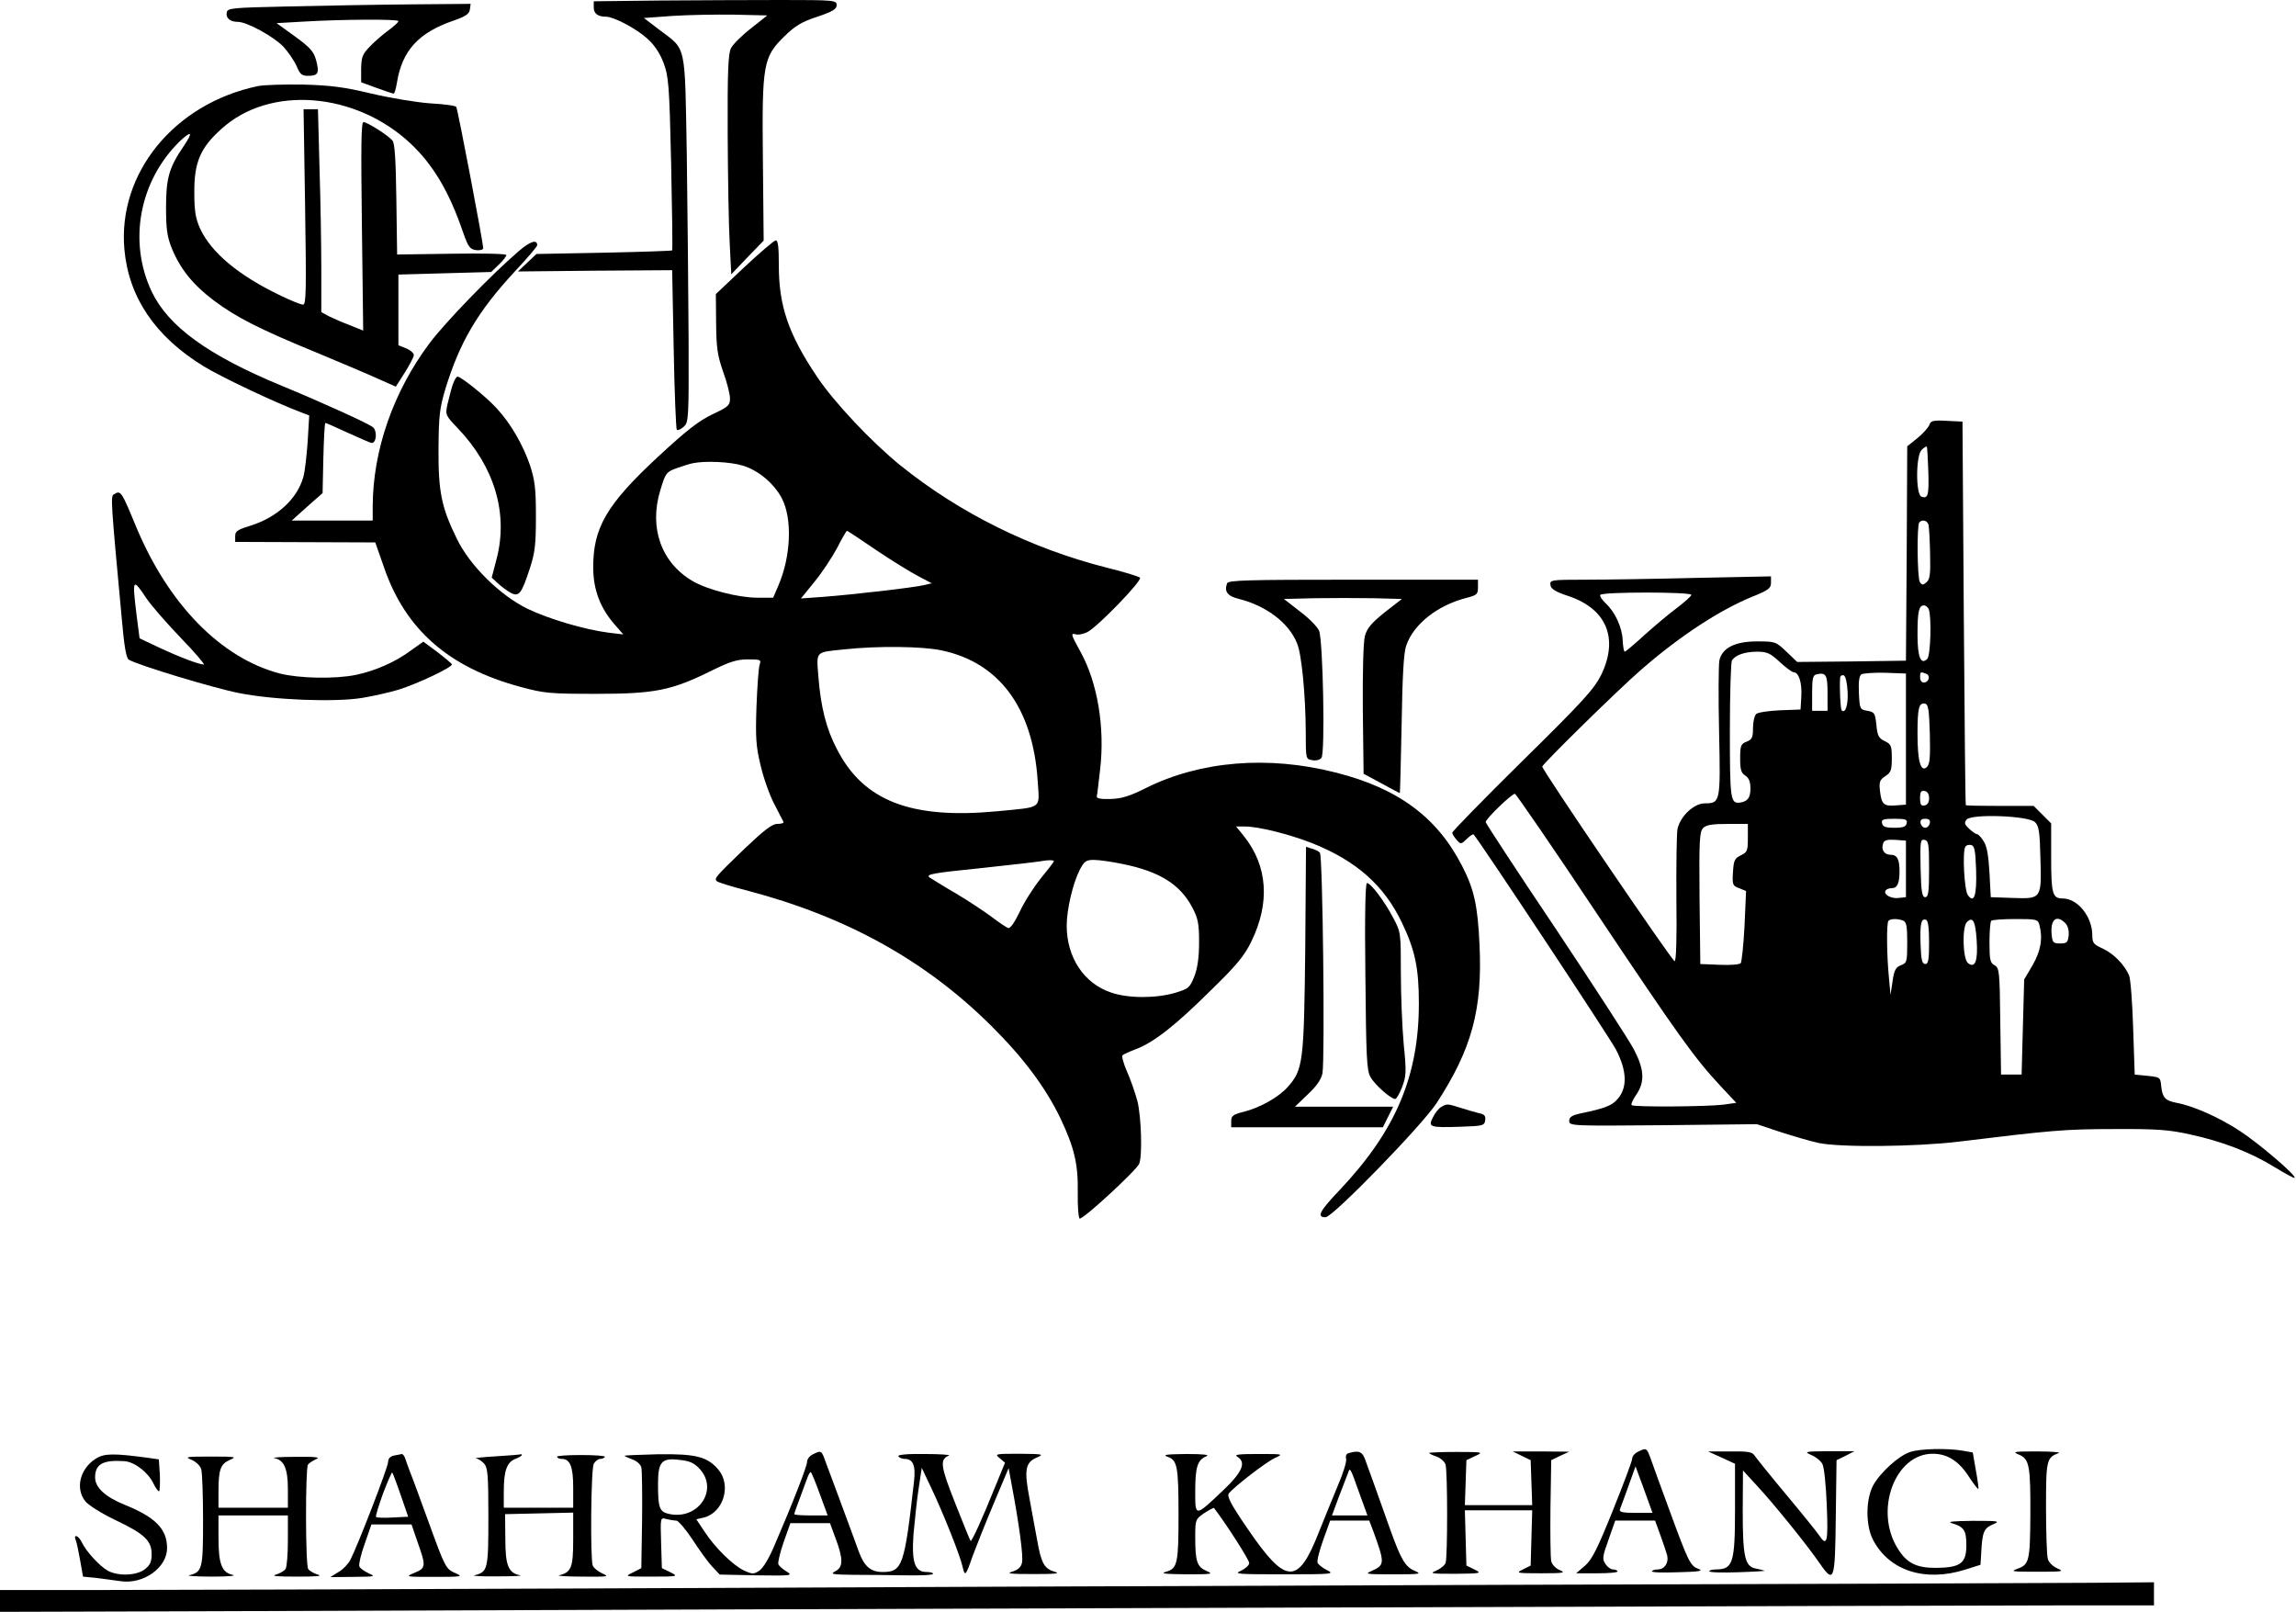
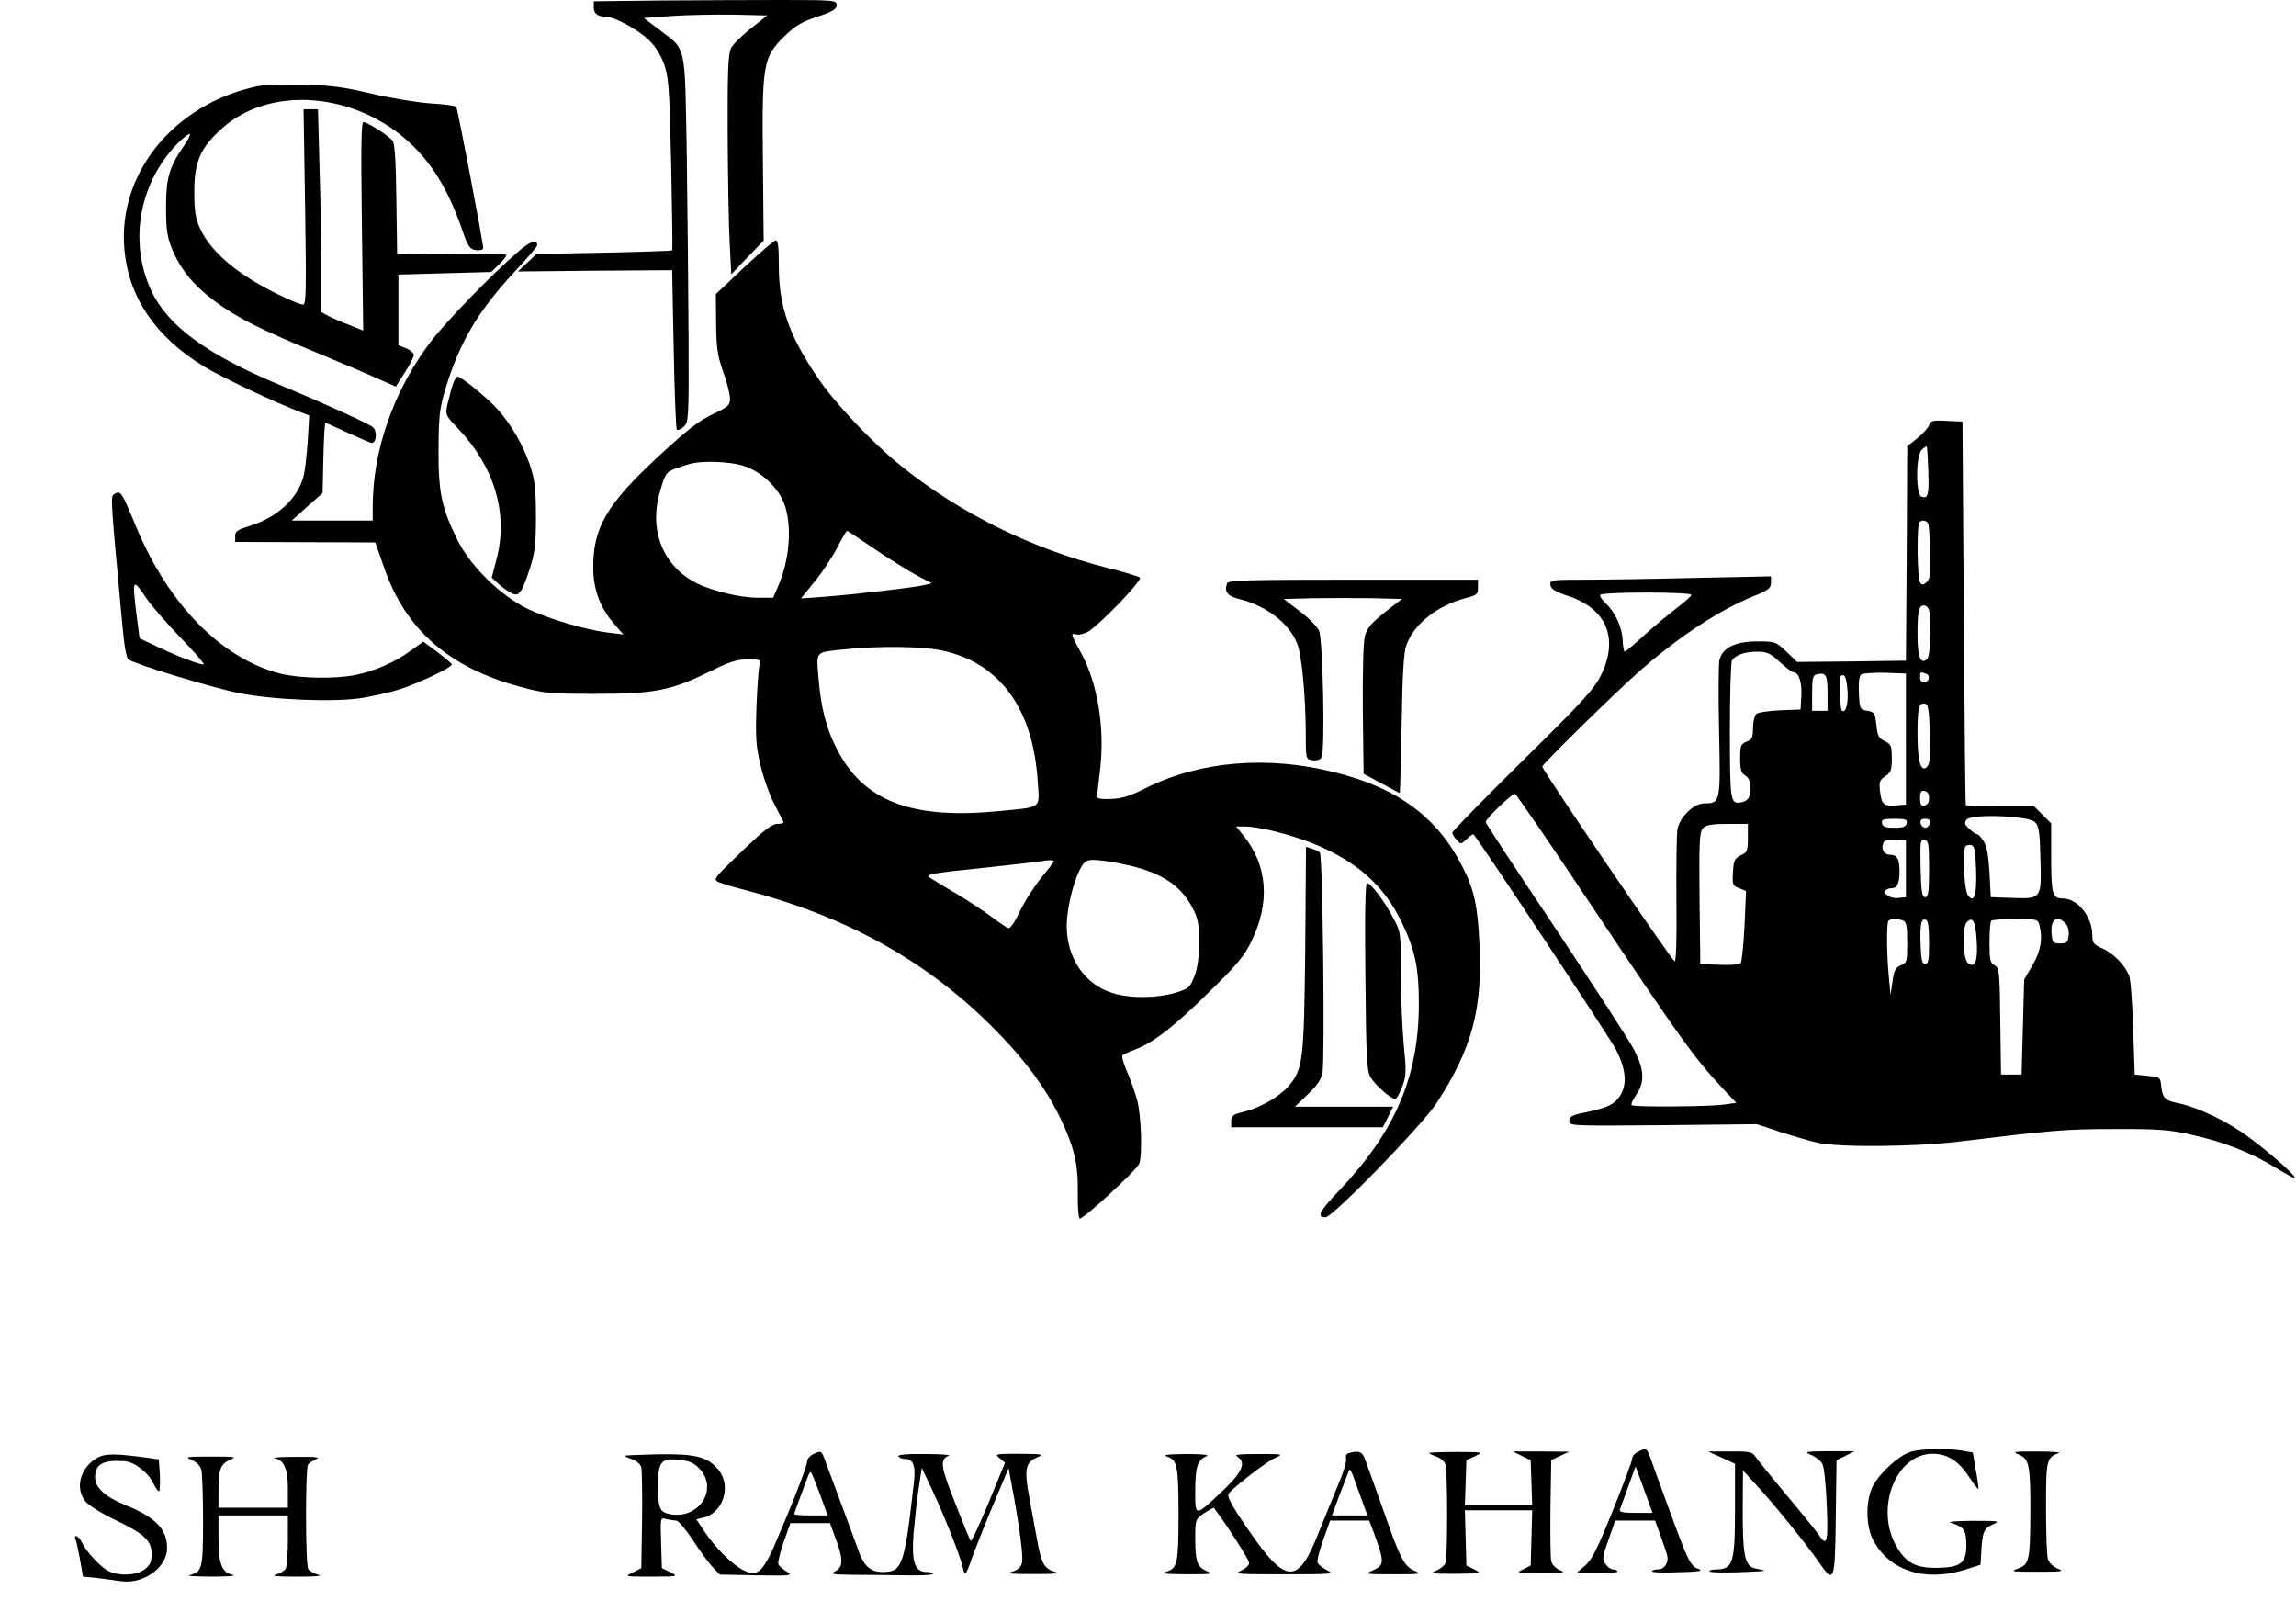
<svg xmlns="http://www.w3.org/2000/svg" width="1191" height="836" viewBox="0 0 1191 836" fill="none">
  <path d="M342.4 0.267L308 0.667V3.867C308 7.067 310.134 8.667 314.4 8.667C318.4 8.667 330.267 14.934 335.734 20C339.334 23.067 342.267 27.6 344.134 32.4C346.8 39.467 347.2 43.334 348.134 84.667C348.667 109.2 348.934 129.467 348.667 129.867C348.267 130.134 332.4 130.667 313.2 131.067L278.267 131.734L273.467 136.267L268.667 140.8L308.667 140.4L348.667 140.134L349.467 181.067C349.867 203.6 350.667 222.4 351.067 222.934C351.6 223.334 353.2 222.667 354.667 221.334C357.2 219.067 357.334 217.334 357.2 176.134C357.067 152.534 356.667 109.867 356.267 81.067C355.2 21.334 356.267 26.267 341.867 15.334L334 9.334L348.667 8.267C356.8 7.734 371.2 7.467 380.667 7.6L398 8L389.6 14.667C384.934 18.267 380.267 22.933 379.2 24.933C377.734 27.867 377.334 36.667 377.467 69.6C377.6 92.133 378 117.734 378.534 126.534L379.334 142.267L387.734 133.467L396.134 124.8L395.734 83.067C395.2 32.934 395.867 29.6 407.067 18.667C412.534 13.334 416.134 11.2 424 8.667C432 6 434 4.667 434 2.667C434 0.134 432.934 0 405.334 0C389.6 0 361.2 0.134 342.4 0.267Z" fill="black" />
-   <path d="M150 3.333C120.133 4 118 4.133 117.6 6.533C117.066 9.333 119.333 11.333 123.333 11.333C128.133 11.333 141.866 18.933 146.933 24.133C149.6 27.066 152.666 31.6 153.866 34.266C155.6 38.533 156.533 39.333 159.866 39.333C165.066 39.333 165.733 37.866 164 31.333C162.8 26.8 160.933 24.666 153.066 18.933L143.466 12L157.466 11.2C177.733 10 206.666 9.866 206.666 10.933C206.666 11.6 204.266 13.733 201.333 15.866C198.4 18 194.133 21.733 191.733 24.266C188 28.133 187.466 29.6 187.333 35.6V42.666L195.333 45.6C199.733 47.2 203.733 48.533 204.133 48.533C204.666 48.666 205.333 46.133 205.866 43.066C208.533 26.266 217.066 16.933 235.333 10.666C241.466 8.533 243.466 7.2 243.733 4.933L244.133 2L213.066 2.266C196 2.4 167.6 2.933 150 3.333Z" fill="black" />
  <path d="M133.733 44.666C90.4 53.733 60.934 89.867 64.534 129.467C66.8 154.267 80.534 174.533 105.467 189.867C114.533 195.467 142.4 208.667 156.533 214L160.4 215.467L159.6 229.067C159.067 236.533 158.133 244.8 157.333 247.467C154.133 258.8 143.733 268.267 130.267 272.533C123.333 274.667 122 275.467 122 278V281.067L158.4 281.2L194.667 281.333L199.2 294.267C210.267 326.533 232.8 346.267 270 356.267C282.267 359.6 285.333 359.867 309.333 359.867C339.6 359.867 348.267 358.133 368.8 348C378.533 343.2 382.267 342 387.867 342C394.667 342 394.933 342.133 394 344.933C393.467 346.667 392.8 356.4 392.4 366.667C391.867 382.533 392.133 387.067 394.533 396.933C396 403.333 399.2 412.4 401.6 416.933C404 421.6 406.133 425.733 406.4 426.267C406.667 426.933 405.2 427.333 403.2 427.333C400.533 427.333 396.533 430.4 386.133 440.267C370.667 455.2 370.4 455.6 371.867 457.067C372.4 457.6 379.467 459.867 387.467 461.867C439.2 475.467 480 498.133 514.133 532C530.667 548.4 542.267 563.867 550 579.867C557.333 595.333 559.333 603.733 559.067 618.933C558.933 625.733 559.467 631.6 560 632C561.467 632.933 589.6 606.933 590.933 603.6C592.667 599.333 592 579.067 590 571.067C588.8 566.667 586.4 559.733 584.533 555.6C582.8 551.6 581.733 547.733 582.267 547.333C582.933 546.8 586 545.333 589.333 544.133C598.667 540.533 609.867 531.733 628 513.733C641.467 500.667 645.6 495.6 649.067 488.4C658.933 468.267 657.6 449.067 645.2 433.6L641.2 428.667H645.733C652.8 428.667 668.8 432.667 680.667 437.333C703.467 446.4 718 459.2 727.2 478.533C734 492.667 736 502 736 520.4C736 558.133 724 586.4 695.067 617.067C684.4 628.267 682.8 631.333 687.6 631.333C691.333 631.333 737.6 583.733 745.2 572.133C763.467 544.133 769.067 523.467 767.467 490C766.534 469.6 764.667 461.2 758.4 449.067C745.467 423.867 725.2 408.8 692.8 400.667C657.733 391.733 622.533 394.667 594.267 408.8C586 412.933 581.733 414.267 576 414.4C570.933 414.533 568.8 414.133 568.933 413.067C569.2 412.133 569.867 405.867 570.667 399.067C573.2 377.333 569.333 354.267 560.667 338.4C555.333 328.667 555.2 328.267 558.4 329.067C559.6 329.333 562.133 328.8 564 327.867C569.333 325.2 592.8 300.933 591.333 299.6C590.533 298.933 582.8 296.533 574 294.4C534.667 284.4 497.867 266.133 467.333 241.6C452.267 229.467 432.4 208.4 423.6 195.067C408.933 173.2 404 158.533 404 137.733C404 128.133 403.6 124.667 402.4 124.667C401.467 124.8 394.133 131.067 386 138.667L371.333 152.533L371.467 167.6C371.6 180.267 372.133 184.267 375.067 192.667C377.067 198.133 378.667 204.4 378.667 206.667C378.667 210.267 377.733 211.067 369.467 214.933C362.533 218.267 356.133 223.2 341.6 236.667C314.533 261.733 307.467 273.867 307.733 295.067C307.867 306.133 311.467 315.467 318.8 323.867L323.333 329.067L315.6 328.133C303.2 326.533 284.667 321.067 273.6 315.733C259.2 308.667 243.6 293.2 236.933 279.333C228.933 263.067 227.333 254.8 227.467 232.667C227.6 215.733 228 211.867 231.067 201.6C238.533 177.333 247.733 161.733 266.8 141.067C273.333 134.133 278.667 127.867 278.667 127.2C278.667 124 275.067 125.067 268.933 130.4C254.8 142.533 231.067 167.067 222.933 177.867C204 203.067 193.333 233.733 193.333 262.933V270H172.4H151.333L159.333 262.8L167.333 255.733L167.733 237.467C168 227.467 168.4 219.333 168.8 219.333C169.067 219.333 174.267 221.6 180.267 224.4C186.4 227.2 192 229.6 192.667 229.733C195.2 230.133 195.867 223.6 193.467 221.6C191.333 219.733 166.933 208.667 146.267 200.133C107.867 184.267 87.334 169.333 78.667 151.2C66.4 125.2 72.267 93.867 93.2 73.333C99.467 67.466 100.267 68.4 95.334 75.733C87.734 86.8 86.133 92.4 86.133 107.333C86.133 118.667 86.667 122.667 89.067 128.667C93.467 139.467 100 147.6 110.933 155.867C122.667 164.667 134.8 170.8 164.667 183.067C177.2 188.267 191.333 194.267 196.267 196.533L205.333 200.533L210 193.2C212.533 189.2 214.667 185.067 214.667 184.133C214.667 183.2 212.933 181.6 210.667 180.667L206.667 179.067V160.667V142.4L230.8 141.733L254.8 141.067L258.8 137.2C260.933 135.2 262.667 132.933 262.667 132.267C262.667 131.6 250.4 131.333 234.4 131.6L206 132L205.6 103.467C205.333 83.333 204.8 74.266 203.6 72.933C201.467 70.266 190.533 63.333 188.533 63.333C187.333 63.333 187.2 76 187.733 117.333L188.4 171.467L181.467 168.667C177.6 167.2 172.667 165.067 170.533 164L166.667 161.867V139.467C166.667 127.2 166.267 103.467 165.733 86.933L164.933 56.666H161.2H157.467L158.267 107.333C158.933 150.933 158.8 158 157.2 158C156.133 158 151.067 156 145.867 153.467C123.733 142.933 109.467 130.933 103.733 118.4C101.467 113.333 100.8 109.467 100.8 100C100.667 84.266 103.867 76.666 114.933 66.8C139.867 44.133 184.267 47.6 212.933 74.4C224.667 85.466 232.933 99.2 240.267 120.667C242.933 128.267 243.867 129.333 247.067 129.733C249.067 130 250.667 129.467 250.667 128.667C250.667 126.133 237.467 56.533 236.667 55.467C236.4 54.8 230.267 54 223.067 53.6C215.867 53.066 202.267 50.8 192.667 48.533C178.667 45.2 171.867 44.267 157.333 43.867C147.467 43.733 136.8 44 133.733 44.666ZM385.2 241.467C393.333 243.867 401.6 250.8 405.6 258.533C411.067 269.067 410.267 288.533 403.867 303.467L401.067 310H392.8C383.067 310 366.933 305.867 359.2 301.333C343.067 291.867 336.533 273.733 342.533 254.267C345.2 245.333 345.6 244.8 351.067 242.8C354.133 241.733 357.867 240.533 359.333 240.267C365.6 238.933 378.667 239.467 385.2 241.467ZM454.533 285.333C462.667 290.8 472.4 296.8 476.267 298.8L483.333 302.533L479.333 303.467C474.667 304.667 442.667 308.4 426.533 309.6L415.467 310.4L422.4 301.867C426.267 297.2 431.467 289.333 434.133 284.4C436.667 279.333 439.067 275.333 439.333 275.333C439.733 275.333 446.533 279.867 454.533 285.333ZM488.4 337.333C518.4 343.6 535.733 367.2 538.267 404.8C539.2 420 541.333 418.4 516.933 420.8C472.667 424.933 448 415.467 434.267 388.8C428.667 378.267 425.733 366.667 424.533 351.067C423.467 337.467 422.667 338.4 438 336.8C455.333 334.933 478.533 335.2 488.4 337.333ZM546.667 446.667C546.667 447.067 543.6 451.067 539.867 455.6C536.133 460.267 531.2 468 528.933 472.933C526.267 478.533 524 481.733 522.933 481.333C522.133 481.067 518.133 478.4 514.267 475.467C510.533 472.667 502.267 467.2 496 463.467C489.733 459.867 483.6 456 482.133 455.067C480.133 453.467 483.867 452.8 508.8 450.267C524.933 448.533 538.933 446.933 540 446.667C543.467 446 546.667 446 546.667 446.667ZM582.4 448.133C601.467 452 612.133 458.667 618.4 470.533C621.467 476.267 622 479.067 622 488.667C622 496.533 621.2 502 619.6 506.267C617.2 512.267 616.667 512.8 609.6 514.933C599.6 517.867 585.2 517.867 576.4 514.8C562.267 510.133 553.333 496.533 553.333 480.133C553.333 471.6 556.533 458.267 560 451.333C562.4 446.667 563.333 446 567.467 446C570 446 576.8 446.933 582.4 448.133Z" fill="black" />
  <path d="M234.8 199.6C234 202 232.933 206.533 232.133 209.6C230.933 215.2 231.066 215.466 237.6 222.266C256.533 242.133 263.733 266.4 257.6 289.866L255.066 299.6L258.4 302.666C260.266 304.4 263.2 306.533 264.933 307.466C269.2 309.733 270.533 308 274.8 294.933C277.466 286.8 278 282.666 278 268C278 253.333 277.466 249.2 274.933 241.333C271.333 230.8 265.066 219.866 257.733 211.866C252.4 206 239.2 195.333 237.333 195.333C236.666 195.333 235.6 197.333 234.8 199.6Z" fill="black" />
  <path d="M1000.8 220.401C1000.27 221.734 997.6 224.801 994.666 227.201L989.333 231.467L989.066 287.067L988.666 342.667L960.533 343.067L932.266 343.334L926.666 338.001C921.2 332.801 920.933 332.667 911.466 332.667C899.866 332.667 893.2 336.134 891.866 342.667C891.466 344.934 891.333 361.467 891.733 379.601C892.533 416.134 892.4 416.667 884.266 416.667C878.666 416.667 871.466 423.467 870.133 430.134C869.733 432.401 869.466 448.801 869.6 466.534C869.866 487.067 869.466 498.667 868.666 498.534C867.333 498.401 800.133 399.601 800 397.601C800 396.401 839.6 357.467 851.333 347.334C871.733 329.601 892.266 316.267 909.333 309.334C917.333 306.134 918.666 305.067 918.666 302.267V298.934L879.733 299.734C858.266 300.267 832.4 300.667 822.266 300.667C804.4 300.667 803.866 300.801 804.266 303.467C804.533 305.467 806.8 306.934 813.733 309.201C833.466 315.867 839.733 331.201 830.533 350.134C826.8 357.467 821.333 363.601 789.733 394.667C769.733 414.401 753.333 431.201 753.333 431.867C753.333 432.534 754.4 434.267 755.6 435.601C757.733 438.001 757.866 438.001 760.933 435.067C762.533 433.467 764.266 432.401 764.4 432.801C768.4 437.467 835.066 538.267 838.266 544.401C843.866 555.201 844.266 563.867 839.333 569.734C836.266 573.467 832.8 574.801 819.333 577.601C815.333 578.534 814 579.467 814 581.334C814 584.001 815.066 584.001 862.666 583.601L911.333 583.067L923.333 587.067C930 589.201 938.933 591.867 943.333 592.801C954.533 595.201 994 594.801 1016 592.134C1064 586.267 1071.33 585.601 1096.67 585.601C1119.2 585.467 1125.33 586.001 1136.13 588.401C1152.8 592.001 1167.6 597.734 1179.87 605.334C1185.33 608.667 1190 611.201 1190.27 610.934C1191.33 609.734 1172.13 593.334 1162 586.667C1151.07 579.467 1137.73 573.601 1129.07 572.001C1123.07 570.801 1121.73 569.334 1121.07 563.334C1120.67 558.801 1120.53 558.667 1114 558.001L1107.33 557.334L1106.53 533.334C1106.13 520.134 1105.2 507.734 1104.4 505.867C1101.87 500.134 1096.4 494.667 1090.8 492.001C1086 489.867 1085.33 489.067 1085.33 485.067C1085.33 475.467 1077.73 466.001 1070 466.001C1064.67 466.001 1064 463.601 1064 444.934V427.067L1059.47 422.534L1054.93 418.001H1037.47C1027.87 418.001 1019.87 417.867 1019.73 417.601C1019.47 417.467 1019.07 372.667 1018.67 318.001L1018 218.667L1009.73 218.267C1002.67 217.867 1001.47 218.267 1000.8 220.401ZM1000.27 244.267C1000.67 257.067 1000.13 258.801 996.666 257.601C993.733 256.401 993.733 236.401 996.8 233.334C998 232.134 999.2 231.467 999.466 231.601C999.733 231.867 1000 237.601 1000.27 244.267ZM1000.4 272.267C1000.67 273.601 1001.07 280.401 1001.2 287.467C1001.47 297.867 1001.07 300.534 999.333 302.001C997.466 303.601 996.933 303.467 995.866 301.867C994.533 299.734 994.266 272.267 995.6 270.934C997.2 269.201 999.866 270.001 1000.4 272.267ZM877.333 308.534C877.333 309.201 874 312.134 870 315.201C865.866 318.267 858.266 324.667 853.066 329.334C847.866 334.134 843.2 338.001 842.8 338.001C842.4 338.001 841.866 335.334 841.733 332.134C841.466 325.467 837.866 317.467 832.8 312.801C830.933 311.067 829.733 309.067 830.133 308.534C831.066 306.934 877.333 306.934 877.333 308.534ZM1000.53 316.134C1002 320.001 1001.47 340.001 999.733 341.734C996.4 345.067 994.666 340.801 994.666 329.334C994.666 317.201 995.333 314.001 998 314.001C998.933 314.001 1000.13 314.934 1000.53 316.134ZM923.2 343.334C926.4 346.267 929.6 348.667 930.4 348.667C933.066 348.667 934.8 354.001 934.4 361.067L934 368.001L923.333 368.401C917.6 368.667 912 369.467 911.066 370.267C910.133 371.067 909.333 374.267 909.333 377.467C909.333 382.534 908.8 383.601 906 384.667C903.066 385.867 902.666 386.667 902.666 393.334C902.666 399.201 903.2 400.934 905.333 402.267C907.2 403.467 908 405.467 908 408.934C908 413.734 906.666 415.601 902.666 416.267C897.6 416.934 897.333 414.801 897.333 378.801C897.333 359.734 897.866 343.334 898.4 342.534C900.266 339.734 904.8 338.134 911.066 338.001C916.666 338.001 918.133 338.667 923.2 343.334ZM948 359.467V368.667H944H940V359.467C940 351.734 940.4 350.134 942.4 349.734C947.2 348.667 948 350.001 948 359.467ZM988.666 383.334V417.334L983.466 417.734C977.2 418.267 976 417.201 975.2 410.267C974.666 405.467 975.066 404.534 978 402.534C980.933 400.667 981.333 399.334 981.333 393.201C981.333 386.801 980.933 386.001 977.733 384.401C974.533 382.934 973.866 381.601 973.333 376.001C972.666 369.867 972.4 369.334 968.666 368.667C964.8 368.001 964.666 367.734 964.266 359.467C964 353.467 964.4 350.534 965.6 349.734C966.533 349.201 972.133 348.801 978 348.934L988.666 349.334V383.334ZM999.2 349.467C1001.6 350.401 1000.53 354.001 997.866 354.001C996.8 354.001 996 352.801 996 351.334C996 348.401 996.133 348.267 999.2 349.467ZM958.4 358.667C958.8 365.601 957.2 370.401 955.333 368.401C954.666 367.867 954.133 355.867 954.533 351.601C954.533 350.534 955.466 350.001 956.4 350.267C957.333 350.667 958.133 353.867 958.4 358.667ZM1001.07 380.801C1001.33 393.334 1001.07 396.534 999.333 398.001C996.266 400.534 994.666 394.534 994.666 380.667C994.666 367.334 995.333 364.401 998.533 364.934C1000.27 365.334 1000.67 367.867 1001.07 380.801ZM1000.67 414.001C1000.67 416.134 999.866 417.467 998.4 417.734C996.533 418.134 996 417.334 996 414.001C996 410.667 996.533 409.867 998.4 410.267C999.866 410.534 1000.67 411.867 1000.67 414.001ZM828.533 474.134C871.333 538.134 878.8 548.534 892.533 563.334L900.666 572.001L894 572.934C885.733 574.001 847.333 574.267 846.4 573.201C845.866 572.801 847.066 570.267 848.8 567.734C853.333 561.067 852.933 554.667 847.6 544.401C845.2 539.734 826.8 511.467 806.933 481.601C786.933 451.867 770.666 426.934 770.666 426.401C770.666 424.667 784.533 411.334 785.866 411.734C786.533 412.001 805.866 440.001 828.533 474.134ZM1055.6 426.401C1057.6 428.267 1058.13 431.601 1058.4 444.534C1059.07 466.134 1059.07 466.267 1044.27 465.734L1032.67 465.334L1032 452.667C1031.47 443.601 1030.67 438.801 1028.93 436.267C1027.73 434.267 1026.13 432.667 1025.6 432.667C1024.93 432.667 1023.2 431.467 1021.47 429.867C1019.07 427.601 1018.8 426.801 1020.13 425.067C1022.8 422.001 1052.27 423.067 1055.6 426.401ZM989.066 426.934C988.666 428.801 987.333 429.334 982.666 429.334C978 429.334 976.666 428.801 976.266 426.934C975.866 425.067 976.8 424.667 982.666 424.667C988.533 424.667 989.466 425.067 989.066 426.934ZM1001.07 426.934C1000.8 428.267 999.733 429.334 998.666 429.334C997.6 429.334 996.533 428.267 996.266 426.934C996 425.334 996.666 424.667 998.666 424.667C1000.67 424.667 1001.33 425.334 1001.07 426.934ZM906.666 434.534C906.666 441.201 906.4 442.001 903.066 443.601C899.733 445.201 899.333 446.267 898.933 452.401C898.533 458.934 898.8 459.467 902.133 460.667L905.733 462.134L904.933 480.267C904.4 490.401 903.466 499.067 902.933 499.601C902.266 500.267 897.333 500.667 891.866 500.401L882 500.001L881.6 465.734C881.333 436.001 881.6 431.334 883.466 429.467C884.933 427.867 888.266 427.334 896.133 427.334H906.666V434.534ZM988.666 450.667V465.334L984.933 465.734C980.933 466.267 976.8 463.867 978.133 461.867C978.533 461.201 979.866 460.667 981.333 460.667C984.133 460.667 985.333 458.134 985.333 452.001C985.333 445.601 984.133 443.334 980.666 443.334C977.333 443.334 975.6 440.534 976.933 437.201C977.466 435.734 979.2 435.334 983.2 435.601L988.666 436.001V450.667ZM1000.67 450.667C1000.67 462.801 1000.27 465.334 998.666 465.334C997.066 465.334 996.533 462.534 996.266 450.267C996 436.401 996.133 435.201 998.266 435.601C1000.4 436.001 1000.67 437.734 1000.67 450.667ZM1025.07 451.201C1025.47 464.534 1024 468.801 1020.8 464.267C1018.93 461.867 1017.87 441.734 1019.47 439.201C1019.87 438.401 1021.2 438.001 1022.4 438.267C1024.27 438.667 1024.67 440.801 1025.07 451.201ZM987.2 477.467C988.933 478.134 989.333 480.401 989.333 488.801C989.333 498.801 989.2 499.467 986 500.667C983.333 501.734 982.533 503.201 981.733 508.934L980.666 516.001L979.866 507.334C978.666 495.334 978.533 478.667 979.6 477.601C980.666 476.401 984.4 476.401 987.2 477.467ZM1000.67 488.801C1000.67 497.867 1000.27 500.001 998.666 500.001C997.066 500.001 996.533 497.867 996.266 490.134C995.866 479.201 996.533 476.134 999.066 477.067C1000.13 477.334 1000.67 480.934 1000.67 488.801ZM1025.33 487.334C1026.13 498.401 1024.53 502.534 1020.8 499.467C1018.13 497.201 1017.73 480.801 1020.27 478.267C1023.33 475.201 1024.67 477.601 1025.33 487.334ZM1057.87 479.601C1059.73 486.667 1058.67 493.067 1054.4 500.534L1050 508.001L1049.33 532.667L1048.67 557.334H1043.33H1038L1037.6 529.734C1037.33 503.734 1037.07 502.001 1034.67 500.667C1032.4 499.467 1032 497.867 1032 488.801C1032 483.067 1032.4 478.001 1032.93 477.601C1033.33 477.067 1039.07 476.667 1045.47 476.667C1056.27 476.667 1057.07 476.801 1057.87 479.601ZM1071.33 478.801C1072.67 480.134 1073.33 482.667 1073.07 485.201C1072.67 488.801 1072.13 489.334 1068.67 489.334C1065.07 489.334 1064.67 488.801 1064.27 484.934C1063.47 476.934 1066.67 474.134 1071.33 478.801Z" fill="black" />
  <path d="M59.067 256.4C57.334 257.467 57.467 259.6 63.2 321.2C64.4 335.067 65.467 341.334 66.8 342.134C70.934 344.8 110.934 356.934 124 359.467C141.867 363.067 173.6 364.267 187.734 362C193.334 361.067 201.867 359.2 206.667 357.734C216.534 354.667 234.934 346 234.4 344.534C234.134 344 230.8 341.2 226.8 338.134L219.6 332.8L213.2 337.334C205.2 343.334 194.8 347.867 184.8 350C174 352.267 155.2 351.867 145.2 349.334C114.667 341.334 87.467 313.6 70.667 273.334C62.934 254.667 62.667 254.134 59.067 256.4ZM76 310.4C78.534 314.134 86.667 323.467 93.867 330.934C101.2 338.534 106.4 344.667 105.734 344.667C103.334 344.667 93.067 340.8 82.534 335.867L72.4 331.067L70.8 318.667C68.534 300 68.8 299.6 76 310.4Z" fill="black" />
  <path d="M636.534 302.533C634.934 306.8 636.667 309.2 642.8 310.666C656.934 314.266 668.534 323.066 672.8 333.6C675.2 339.2 677.2 360.133 677.334 379.466C677.334 393.6 677.334 393.733 680.667 394.266C682.534 394.666 684.667 394.133 685.467 393.066C687.467 390.8 686.267 332.266 684.267 327.2C683.467 325.2 679.067 320.666 674.4 317.2L666 310.666L681.734 310.266C690.4 310.133 704.134 310.133 712.4 310.266L727.2 310.666L718.267 317.6C711.334 323.2 709.2 325.733 708 329.866C707.2 333.066 706.8 347.866 706.934 368.266L707.334 401.333L716.534 406.266C721.6 409.066 725.867 411.333 726.134 411.333C726.267 411.333 726.667 395.333 727.067 375.6C727.467 350.666 728.134 338.4 729.467 334.8C733.334 323.6 745.734 313.866 761.067 310C766.134 308.666 766.667 308.133 766.667 304.666V300.666H702C646.8 300.666 637.2 300.933 636.534 302.533Z" fill="black" />
  <path d="M677.067 492.267C676.4 550.667 676 554.8 668 563.734C663.334 569.067 653.6 574.534 645.067 576.667C639.6 578 638.667 578.8 638.667 581.467V584.667H678H717.334L720 579.334L722.667 574H697.2H671.734L678.4 567.6C683.067 563.2 685.334 559.867 686 556.667C687.334 548.934 686.134 443.6 684.667 442.267C684 441.467 682 440.534 680.4 440.134L677.467 439.2L677.067 492.267Z" fill="black" />
  <path d="M708.266 506.267C708.666 548.533 708.933 555.2 710.933 558.667C713.2 562.667 721.466 570 723.733 570C724.4 570 726 567.2 727.333 563.733C729.466 558.133 729.6 556 728.133 541.467C727.333 532.533 726.666 516 726.666 504.533C726.666 483.867 726.666 483.467 722.666 476C718.133 467.333 711.066 458 709.066 458C708.266 458 707.866 474.667 708.266 506.267Z" fill="black" />
-   <path d="M747.6 574.133C746.4 574.8 744.4 577.2 743.333 579.467C740.667 584.533 741.467 584.933 757.467 584.4C769.2 584 770 583.867 770.4 581.067C770.8 578.8 770 577.867 767.067 577.333C765.067 576.8 760.667 575.6 757.467 574.533C750.533 572.4 750.667 572.4 747.6 574.133Z" fill="black" />
  <path d="M849.733 752.933C848 753.733 846.666 755.333 846.666 756.533C846.666 757.733 842.133 769.733 836.666 783.333C828.666 803.2 825.866 808.8 822.266 812L817.6 816H828.666C834.8 816 839.466 815.6 839.066 814.933C838.8 814.4 837.733 814 836.666 814C835.6 814 833.866 812.8 832.8 811.2C831.066 808.667 831.2 807.467 834.4 798.533L837.866 788.667H848.133H858.533L861.2 796C862.666 800 864.266 804.8 864.8 806.667C865.733 810.533 863.466 814 859.866 814C858.533 814 857.2 814.4 856.933 814.933C856.533 815.6 862.666 815.733 870.4 815.467C881.333 815.2 883.866 814.8 881.066 813.733C876.8 812.267 875.733 809.867 866 783.333C861.866 772 857.466 760.133 856.4 756.933C854.133 750.8 854.133 750.8 849.733 752.933ZM854.4 776.933L857.2 784.667H848.4C842 784.667 839.866 784.267 840.266 782.933C840.666 782.133 842.533 776.667 844.666 770.933L848.4 760.533L850 764.933C850.933 767.333 852.933 772.8 854.4 776.933Z" fill="black" />
  <path d="M990.934 753.067C984.934 754.933 975.2 763.867 971.6 770.533C967.734 778 967.734 791.2 971.6 798.667C980 814.667 998.4 820.667 1019.33 814.133L1027.33 811.6L1027.73 805.2C1028.27 794.667 1029.07 792.667 1033.73 790.667C1037.73 788.933 1037.07 788.8 1023.33 788.8C1013.2 788.933 1009.87 789.2 1012.4 790C1018.8 791.867 1020 793.733 1020 801.467C1020 810.8 1017.07 813.067 1004.13 813.2C994 813.2 988.934 810.667 984.267 802.933C972.134 783.2 983.067 754 1002.53 754C1010.13 754 1016.13 757.733 1021.47 766.133C1023.87 769.733 1026 772.533 1026.27 772.267C1026.4 772 1025.87 767.6 1024.93 762.533L1023.33 753.333L1018 752.4C1010.27 751.067 996 751.333 990.934 753.067Z" fill="black" />
  <path d="M421.733 754.267C420 755.067 418.667 756.8 418.667 758.133C418.667 760.4 411.333 779.333 402 800.933C399.067 808 395.867 813.333 393.867 814.667C390.933 816.533 390.267 816.533 385.867 814.533C380.133 811.733 371.067 802.933 365.467 794.4L361.2 788L365.2 787.067C375.333 784.4 379.467 770.4 372.667 762.267C366.933 755.467 360.8 754 341.333 754.267C331.733 754.533 324 754.8 324 755.067C324 755.333 325.867 756.133 328 756.933C330.267 757.733 332.267 759.467 332.667 761.067C333.067 762.667 333.2 775.067 333.067 788.667L332.667 813.333L328.267 815.6C323.867 817.733 323.867 817.733 337.867 817.733C351.867 817.733 352 817.6 347.733 815.467L343.333 813.333L342.933 800.133C342.533 787.067 342.533 786.933 345.6 787.867C347.333 788.267 349.6 788.667 350.8 788.667C351.867 788.667 355.6 793.067 359.067 798.267C362.533 803.6 367.067 810 369.333 812.4L373.333 816.667L392.4 817.067C410.8 817.333 411.467 817.2 408 815.067C406 813.867 404 812.133 403.733 811.2C403.467 810.267 404.667 805.067 406.533 799.733L410 790H420.267H430.533L433.333 797.6C437.467 808.533 437.467 812.8 433.333 814.933C430.4 816.4 431.467 816.667 442.667 816.8C449.6 816.8 461.733 816.933 469.6 817.067C477.6 817.2 484 816.933 484 816.267C484 815.733 482.533 815.333 480.667 815.333C474.533 815.333 472.8 810.4 473.867 795.6C474.533 788.533 475.6 777.867 476.533 772L478.133 761.333L483.2 772C489.2 784.667 498.133 806.933 499.333 812.667C500.533 817.867 500.933 817.467 504.533 807.067C506.267 802.4 511.067 790.267 515.333 780.133L523.2 761.467L524.8 770.133C528.667 790.667 530.933 807.467 530.133 810.533C529.6 812.933 528 814.267 524.933 815.2C521.733 816.133 524.267 816.4 536 816.4C547.733 816.4 550.267 816.133 547.067 815.2C541.733 813.6 540.133 810.933 538 798.8C537.067 793.6 535.2 783.867 534 777.067C531.2 762.4 531.867 758.533 537.733 756C541.733 754.267 541.333 754.133 528.8 754C516.133 754 515.867 754.133 518.533 756.267L521.333 758.667L516.133 771.333C509.6 787.6 504 799.867 503.467 799.2C503.2 798.933 499.6 790.133 495.467 779.6C487.867 760.4 487.333 756.933 492.267 754.933C493.2 754.533 487.467 754.133 479.6 754.133C470.267 754 465.467 754.533 466 755.333C466.4 756 467.867 756.667 469.2 756.667C473.6 756.667 475.067 760 474.133 768.267C469.2 812.133 468.133 815.333 457.867 815.333C451.733 815.333 448.4 812.533 445.6 805.067C444.933 803.067 442 795.333 439.333 788C436.667 780.667 433.6 772.533 432.667 770C431.733 767.467 429.867 762.533 428.533 758.933C426.133 752.133 426.133 752.133 421.733 754.267ZM363.067 762C372.667 772.667 362.4 788.133 347.6 785.333C342.133 784.267 341.333 782.533 341.333 769.733C341.333 758.133 343.2 756 352.533 757.2C357.867 757.733 360.133 758.8 363.067 762ZM425.333 775.067L429.333 786H420.667C415.867 786 412 785.733 412 785.333C412 784.8 413.067 782 418.933 766.133C419.6 764.4 420.4 763.2 420.667 763.6C421.067 764 423.2 769.2 425.333 775.067Z" fill="black" />
  <path d="M699.866 753.6C698.4 753.867 697.866 755.067 698.266 756.533C698.666 757.867 696.8 764 694.133 770.133C691.6 776.267 687.066 787.333 684.133 794.667C673.333 822.267 667.066 822 647.466 793.333C638.4 780.133 636.266 776 637.466 774.533C640.666 770.667 657.2 758 661.466 756.133C665.866 754.133 665.6 754.133 652.666 754.133C642.933 754.133 640 754.4 641.733 755.467C646.666 758.4 644.533 763.467 634.4 773.067C619.733 786.933 620 786.933 620 773.333C620 760.933 621.2 757.2 625.733 755.333C627.733 754.533 624.266 754.133 615.333 754.133C604.8 754.267 602.8 754.533 605.733 755.6C610.666 757.333 611.333 760.533 611.333 785.333C611.333 810.933 610.8 813.467 604.933 815.2C601.6 816.133 604 816.4 615.333 816.533C628.8 816.533 629.6 816.4 625.866 814.8C620.933 812.667 620 809.867 620 797.333C620 788.133 620.133 788 624.666 784.8C627.333 783.067 629.6 781.867 629.733 782.133C636.266 790.667 648 809.067 648 810.667C648 811.867 646 813.6 643.733 814.667C639.733 816.4 641.866 816.533 666 816.533C691.333 816.533 692.4 816.4 688.4 814.4C686 813.2 683.866 811.467 683.466 810.533C683.066 809.467 684.4 804.267 686.4 798.667L690 788.667H700.133H710.266L712.4 794.267C718.4 810.8 718.4 811.733 711.466 814.8C707.733 816.4 708.533 816.533 722.666 816.533C736.933 816.533 737.733 816.4 733.733 814.667C728.933 812.667 726.666 808.667 721.2 793.467C715.066 776 709.333 760.267 707.866 756.267C706.4 752.8 704.666 752.267 699.866 753.6ZM705.066 774.267L709.333 786H700.133H690.933L694.533 776.267C696.533 771.067 698.666 765.467 699.2 764.133C700.266 760.933 700.266 760.667 705.066 774.267Z" fill="black" />
  <path d="M741.333 753.6C741.333 753.867 743.066 754.8 745.2 755.467C747.333 756.267 749.466 758.133 749.866 759.733C750.933 763.733 750.933 807.867 749.866 810.667C749.333 812 747.066 813.733 744.933 814.667C741.333 816.133 742.4 816.267 754.933 816.267C768.4 816.133 768.8 816 764.8 814L760.666 812L760.266 797.6L759.866 783.333H777.333H794.8L794.4 797.6L794 812L790 814C786.133 815.867 786.666 816 799.466 816C811.066 816 812.4 815.733 809.2 814.4C807.066 813.6 805.066 811.467 804.666 809.733C804.266 808 804.133 795.6 804.266 782L804.666 757.333L809.333 755.067L814 752.933L799.333 752.8H784.666L789.333 755.067L794 757.333L794.4 769.067L794.8 780.667H777.333H759.866L760.266 769.067L760.666 757.333L765.2 755.2C769.6 753.2 769.466 753.067 755.466 753.067C747.733 753.067 741.333 753.333 741.333 753.6Z" fill="black" />
  <path d="M893.067 756L900 759.2V782.667C900 810.533 898.933 813.867 890.4 814C888.267 814 886.667 814.4 886.667 814.933C886.667 815.6 893.467 815.733 901.6 815.467C909.867 815.2 916.133 814.8 915.333 814.667C914.667 814.4 912.4 813.867 910.4 813.467C905.067 812.267 904 806.933 904 783.467L904.133 762.667L911.467 770.667C920.267 780.133 937.6 801.6 943.6 810.4C951.467 821.733 951.867 820.4 952.267 786.933L952.667 757.333L957.333 755.067L962 752.667H948.667C936.133 752.8 935.6 752.933 939.6 754.667C941.867 755.6 944.533 757.733 945.333 759.333C946.267 760.933 947.2 770.667 947.6 780.8C948.4 799.867 947.733 802.533 943.6 796.267C942.533 794.667 934.933 785.2 926.667 775.333C918.4 765.467 911.067 756.267 910.133 754.933C908.933 753.067 906.8 752.667 897.333 752.8H886L893.067 756Z" fill="black" />
  <path d="M1047.47 754.534C1052.67 756.8 1053.33 760.267 1053.2 786C1053.07 809.6 1052.53 811.467 1046.67 813.6C1042.53 815.067 1043.6 815.2 1056.67 815.2C1070.13 815.2 1070.93 815.067 1067.2 813.467C1064.8 812.4 1062.67 810.267 1062.27 808.534C1061.73 806.8 1061.33 794.8 1061.33 781.867C1061.33 757.067 1061.6 756 1068 753.6C1069.07 753.2 1064 752.8 1056.67 752.8C1044.4 752.8 1043.6 752.934 1047.47 754.534Z" fill="black" />
  <path d="M49.734 756.533C41.467 761.733 38.934 771.999 44.267 778.666C46 780.799 52.667 784.933 59.867 788.399C74.934 795.599 78.667 799.066 78.667 806.133C78.667 809.999 77.867 811.733 75.2 813.866C70.934 817.199 61.734 817.599 56.134 814.799C51.867 812.533 44.534 804.533 42.4 799.866C40.667 796.266 37.867 795.466 39.334 798.933C39.867 800.266 40.8 805.066 41.6 809.466L43.067 817.733L49.867 818.399C53.6 818.933 59.467 819.599 62.8 820.133C74.534 821.733 86.667 813.066 86.667 802.933C86.667 793.066 80.667 786.933 64.8 780.533C54.667 776.399 49.334 771.599 49.334 766.266C49.334 759.333 53.467 757.066 64.667 757.866C69.867 758.266 76.934 763.733 79.6 769.466C80.8 771.866 82.134 773.733 82.534 773.466C82.934 773.199 83.067 769.333 82.934 764.933L82.4 756.933L76.934 756.133C59.067 753.733 54.134 753.733 49.734 756.533Z" fill="black" />
-   <path d="M204.4 754.933C202.4 755.333 201.333 756.533 201.333 758.267C201.333 760.8 185.866 800.933 181.733 809.067C180.666 811.067 178 814 175.6 815.333L171.333 818L183.333 817.867C194.666 817.733 195.066 817.733 191.2 816C188.933 814.933 186.666 813.333 186.4 812.4C186 811.467 187.2 806.133 189.2 800.667L192.666 790.667H203.066H213.466L216.666 800C221.066 812.267 220.933 813.333 215.066 815.733C210 817.867 210.266 817.867 225.333 817.867C239.466 817.867 240.4 817.733 236.4 816C231.2 813.733 231.066 813.467 222 788.533C217.866 777.2 213.733 765.867 212.666 763.333C211.733 760.8 210.533 757.6 210.133 756.267C209.733 755.067 208.933 754.133 208.4 754.133C207.866 754.267 206 754.667 204.4 754.933ZM207.866 775.467L211.733 786.667L203.733 787.067C199.333 787.333 195.466 787.2 195.066 786.8C194.666 786.533 196.4 781.067 198.666 774.667C201.066 768.4 203.2 763.467 203.466 763.733C203.733 764 205.733 769.2 207.866 775.467Z" fill="black" />
-   <path d="M257.333 755.333C250.4 755.733 245.6 756.267 246.8 756.4C248 756.533 249.867 757.733 251.067 759.067C253.067 761.2 253.333 765.2 253.333 786.933C253.333 814.133 253.067 815.333 246 817.067C244.533 817.333 250 817.733 258 817.6C266.133 817.6 271.333 817.333 269.867 817.067C263.733 815.867 262.133 812.133 262.133 798.267L262 785.333L279.733 784.933L297.333 784.533V798.4C297.333 813.067 296.4 815.467 290 817.067C288.533 817.333 294 817.733 302 817.733C315.467 817.867 316.267 817.733 312.533 816.133C310.267 815.067 308 813.333 307.467 812C306.133 808.267 306.533 762 308 759.2C308.8 757.867 310.267 756.667 311.333 756.667C312.267 756.667 313.467 756.267 313.733 755.6C314.133 755.067 308.533 754.667 301.333 754.667C294.133 754.667 288.533 755.067 288.933 755.6C289.2 756.267 290.267 756.667 291.333 756.667C295.733 756.667 297.333 760.667 297.333 771.467V782H279.333H261.333V773.467C261.333 762.8 262.933 758.4 267.333 756.667C269.2 756 270.667 755.067 270.667 754.667C270.667 754.267 270.533 754.133 270.4 754.267C270.133 754.4 264.267 754.933 257.333 755.333Z" fill="black" />
  <path d="M99.467 757.2C101.867 758.267 104 760.4 104.4 762.133C104.933 763.867 105.333 775.867 105.333 788.8C105.333 814 104.933 815.333 98 817.067C96.534 817.333 102 817.733 110 817.733C118.133 817.733 122.933 817.333 120.667 816.8C115.067 815.6 113.333 811.2 113.333 797.6V786H131.333H149.333V798.933C149.333 806.133 148.8 812.8 148.133 813.733C147.6 814.667 145.333 816 143.2 816.667C140.4 817.467 143.6 817.733 154 817.733C164.4 817.733 167.6 817.467 164.8 816.667C162.667 816 160.4 814.667 159.867 813.733C158.4 811.6 158.4 761.867 159.733 759.733C160.267 758.8 162.267 757.6 164 756.8C166.533 755.867 163.733 755.467 153.333 755.6C145.6 755.6 140.667 756 142.267 756.267C147.333 757.2 149.333 761.733 149.333 772.267V782H131.333H113.333V773.6C113.333 762.133 114.4 759.333 119.2 757.2C123.067 755.6 122.267 755.467 109.333 755.467C96.4 755.467 95.6 755.6 99.467 757.2Z" fill="black" />
-   <path d="M778.667 822C626.533 822.533 414.133 823.333 306.667 823.867C199.2 824.267 86.267 824.667 55.733 824.667H0V830.267V836L93.6 835.733C420.267 834.533 1021.07 832.667 1065.07 832.667H1117.33V826.667V820.667L1086.4 820.933C1069.33 821.067 930.8 821.6 778.667 822Z" fill="black" />
</svg>